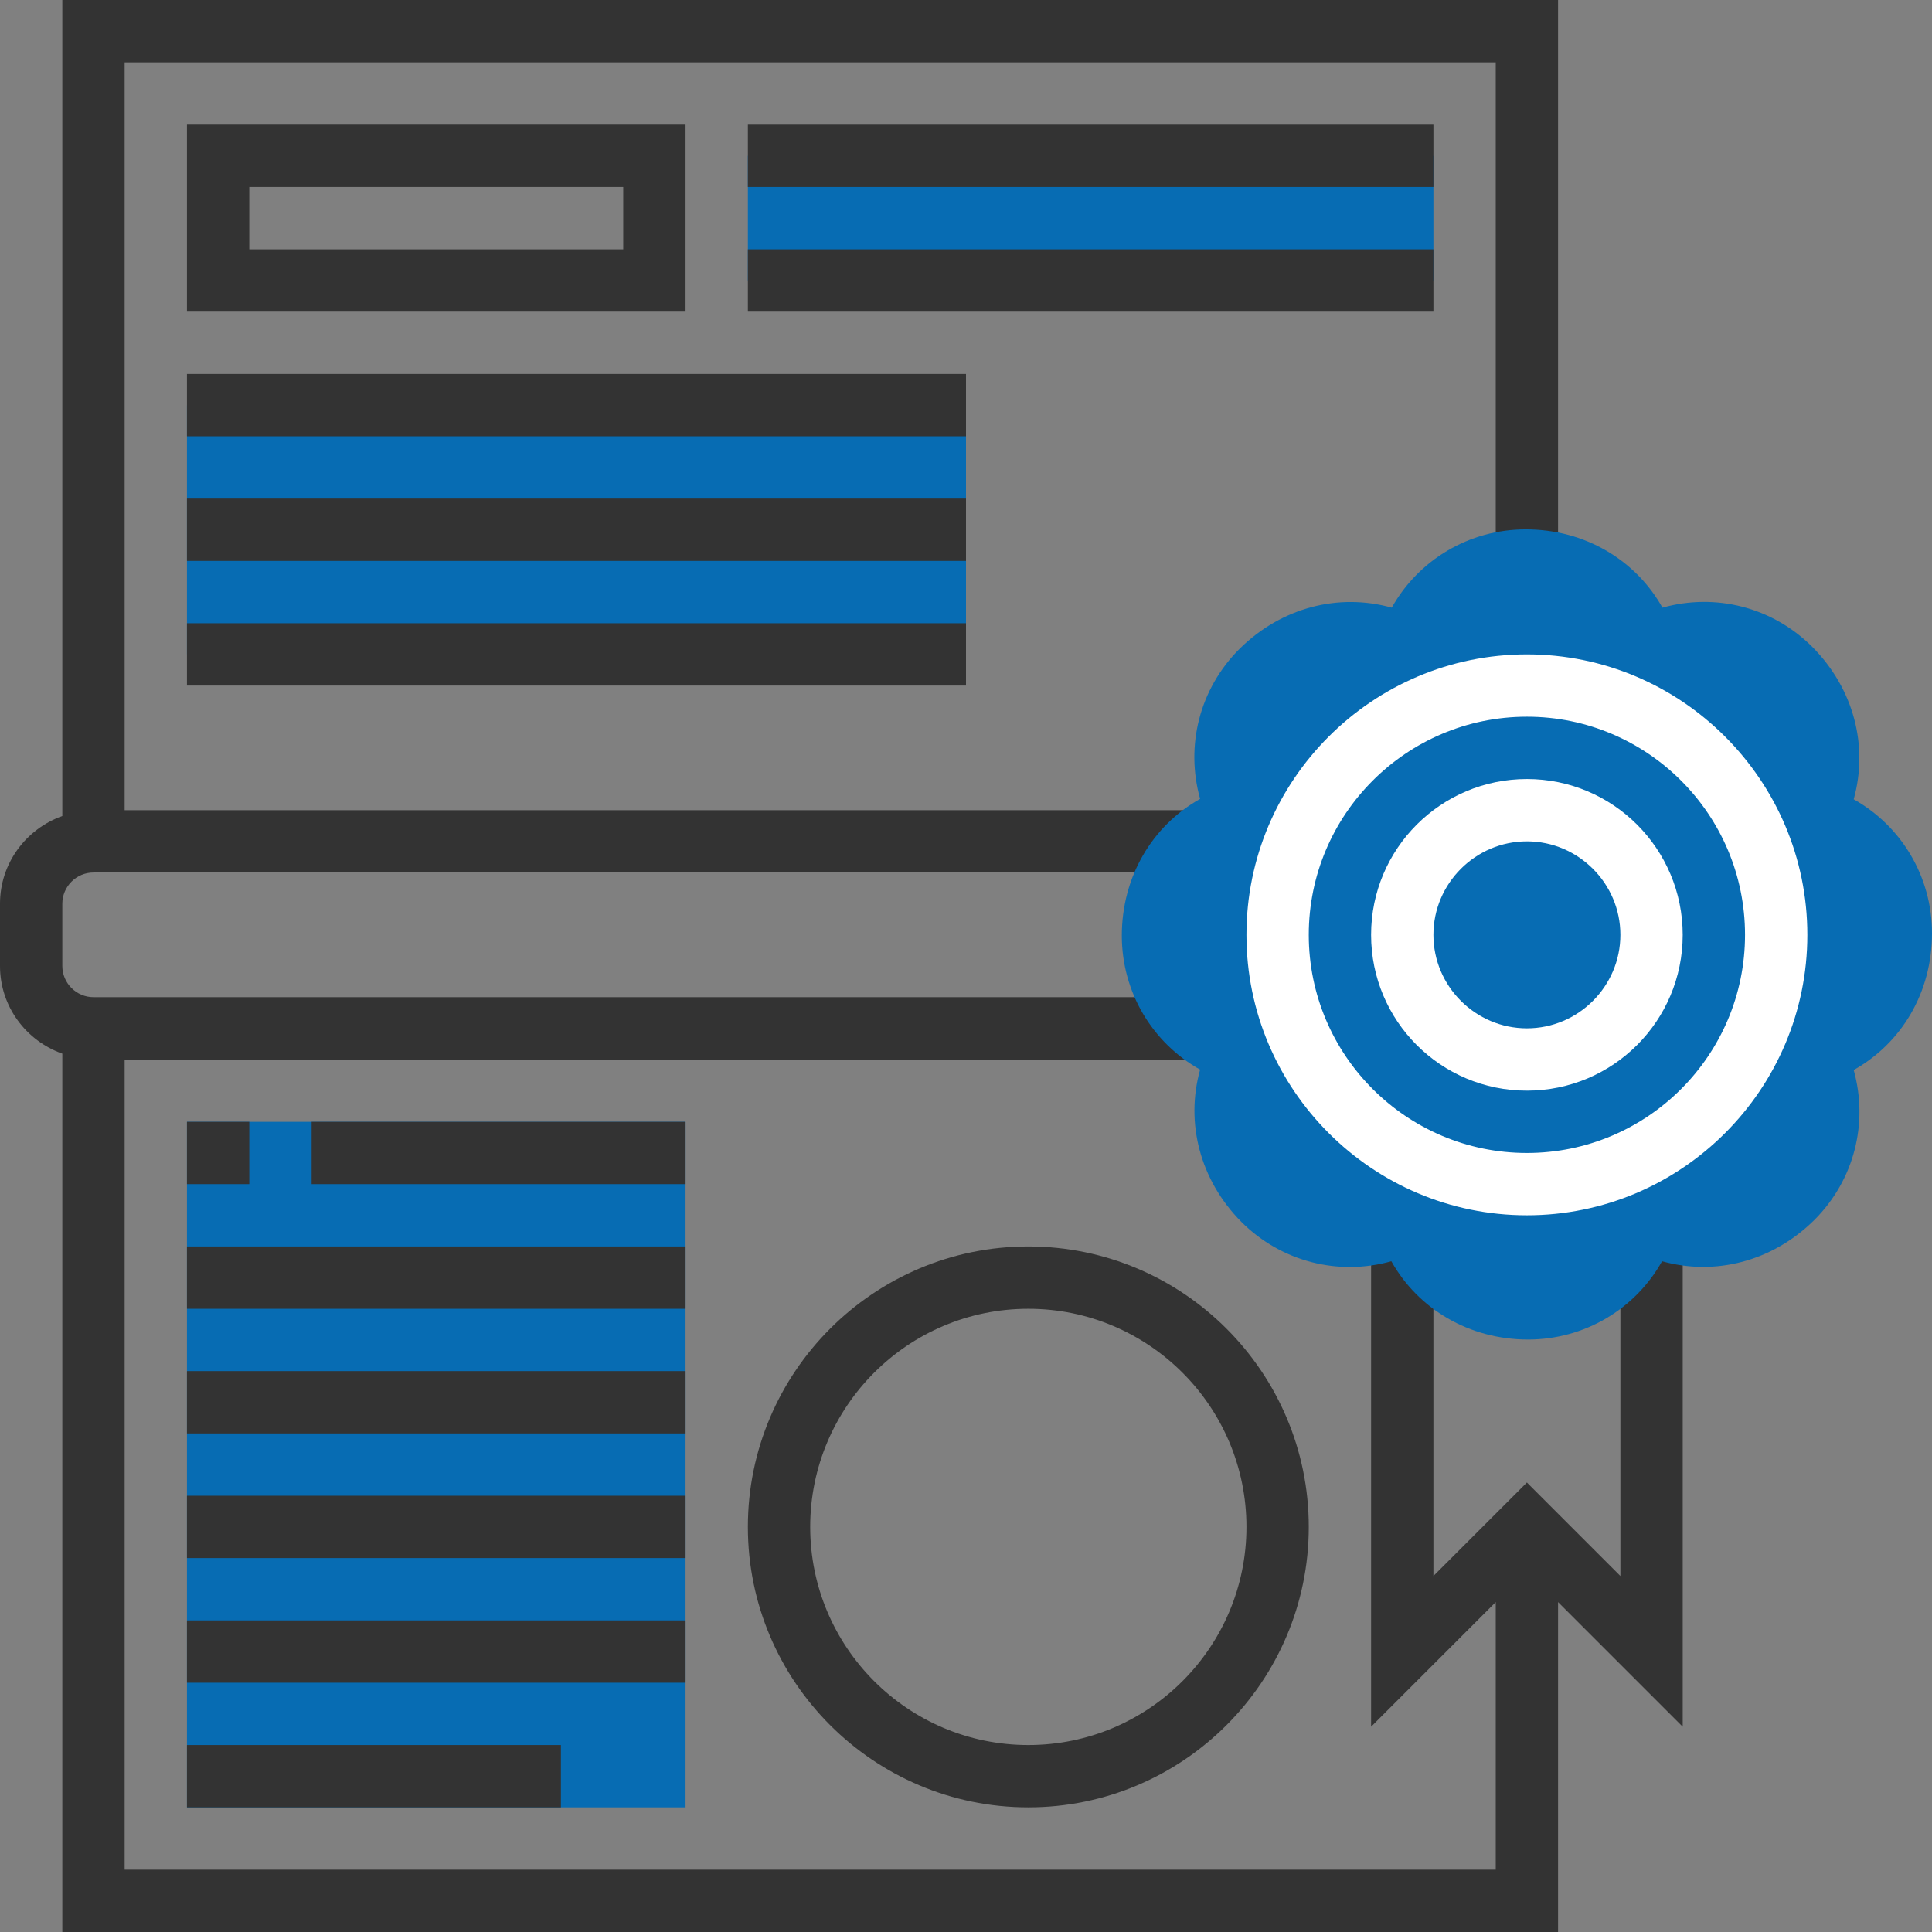
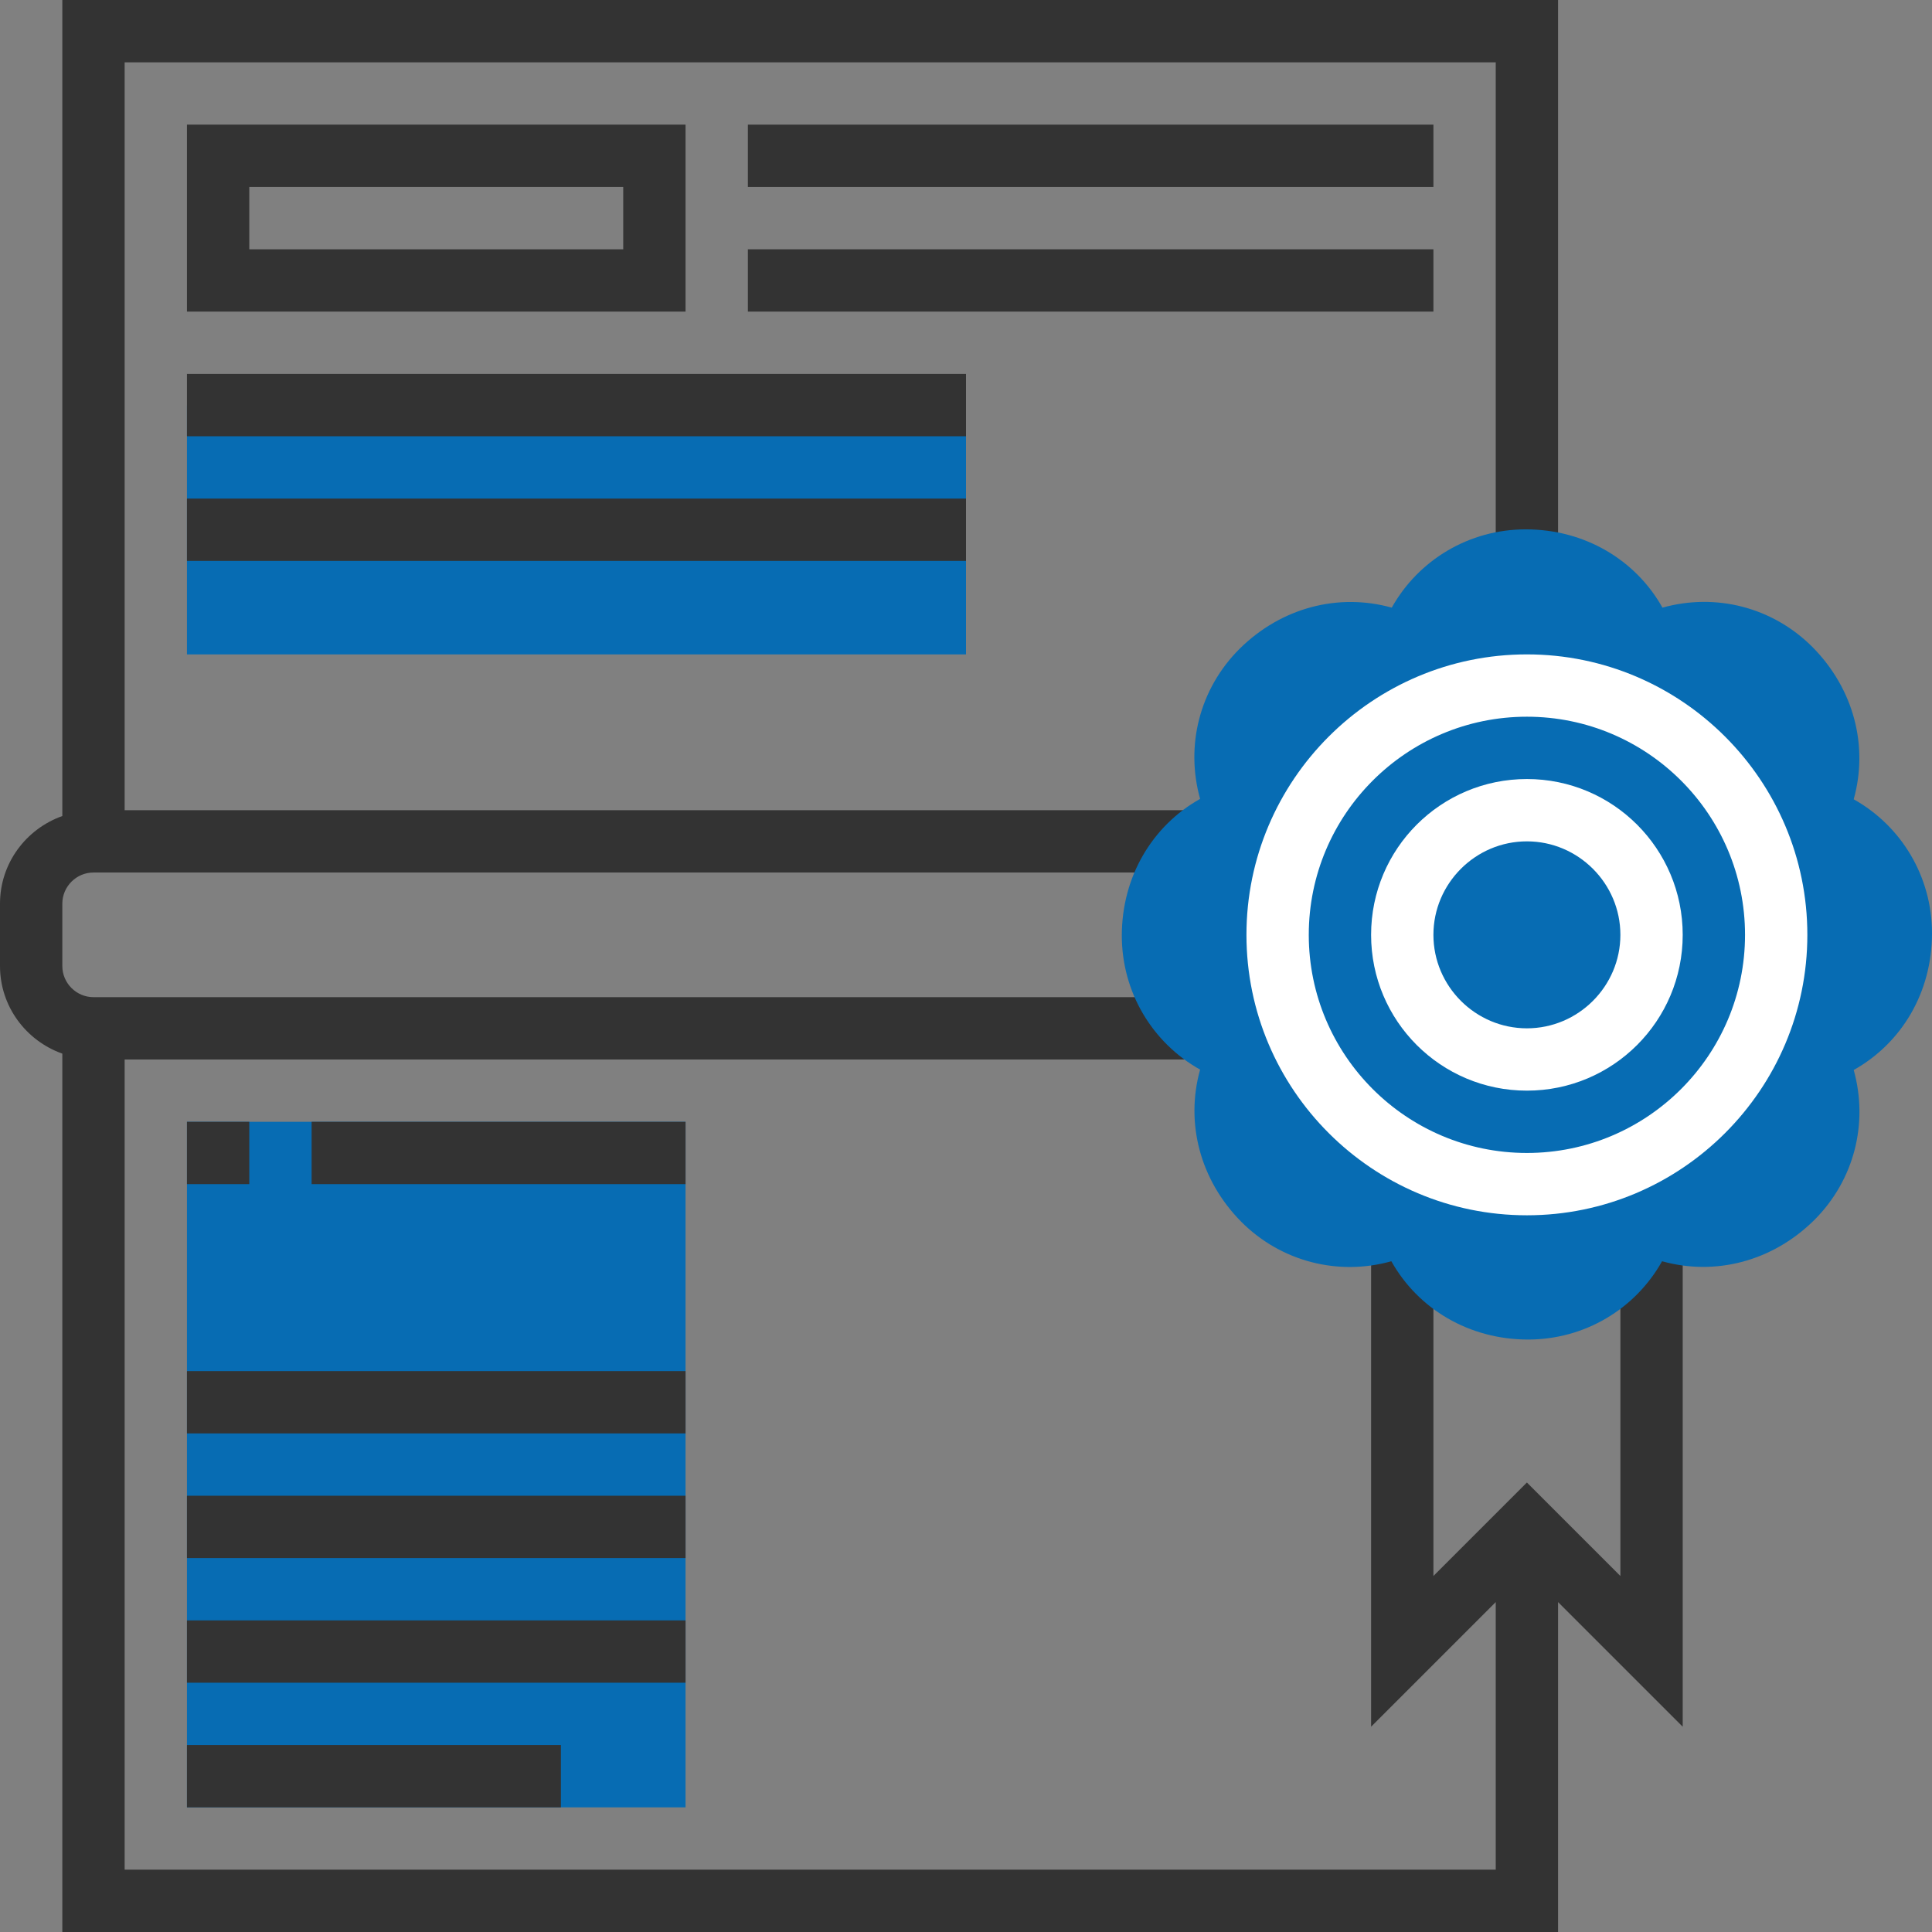
<svg xmlns="http://www.w3.org/2000/svg" id="Layer_1" x="0px" y="0px" viewBox="0 0 496 496" style="enable-background:new 0 0 496 496;" xml:space="preserve">
  <rect x="0" y="0" width="496" height="496" fill="#808080" stroke="none" />
  <style type="text/css"> .st0{fill:#076CB3;} .st1{fill:#333333;} .st2{fill:#FFFFFF;} </style>
  <g>
    <path class="st0" d="M48,104h200v64H48V104z" />
    <path class="st0" d="M48,288h128v176H48V288z" />
-     <path class="st0" d="M192,40h176v32H192V40z" />
  </g>
  <path class="st1" d="M176,80H48V32h128V80z M64,64h96V48H64V64z" />
  <path class="st1" d="M192,32h176v16H192V32z" />
  <path class="st1" d="M192,64h176v16H192V64z" />
  <path class="st1" d="M48,96h200v16H48V96z" />
  <path class="st1" d="M48,128h200v16H48V128z" />
-   <path class="st1" d="M48,160h200v16H48V160z" />
  <path class="st1" d="M432,314.2h-16v90.4l-24-24l-24,24v-90.4h-16v129.1l32-32V480H32V272h274.9v-16H24c-4.4,0-8-3.6-8-8v-16 c0-4.4,3.6-8,8-8h282.9v-16H32V16h352v128h16V0H16v209.5C6.7,212.8,0,221.6,0,232v16c0,10.4,6.7,19.2,16,22.5V496h384v-84.7l32,32 V314.2z" />
-   <path class="st1" d="M192,392c0,39.7,32.3,72,72,72s72-32.3,72-72s-32.3-72-72-72S192,352.3,192,392z M320,392c0,30.9-25.1,56-56,56 s-56-25.1-56-56s25.1-56,56-56S320,361.1,320,392z" />
  <path class="st1" d="M48,448h96v16H48V448z" />
  <path class="st1" d="M48,416h128v16H48V416z" />
  <path class="st1" d="M48,384h128v16H48V384z" />
  <path class="st1" d="M48,288h16v16H48V288z" />
  <path class="st1" d="M80,288h96v16H80V288z" />
  <path class="st0" d="M496,239.6c0-14.5-7.8-27.5-20.1-34.4c3.8-13.6,0.1-28.3-10.6-39.1c-10.3-10.3-24.9-13.9-38.5-10.1 c-6.9-12.3-20-20.1-35.1-20.1c-14.5,0-27.5,7.8-34.4,20.1c-13.6-3.8-28.3-0.1-39.1,10.6c-10.3,10.3-13.9,24.9-10.1,38.5 c-12.3,6.9-20.1,20-20.1,35.1c0,14.5,7.8,27.5,20.1,34.4c-3.8,13.6-0.1,28.3,10.6,39.1c10.3,10.3,25,13.9,38.5,10.1 c6.9,12.3,20,20.1,35.1,20.1c14.5,0,27.5-7.8,34.4-20.1c13.6,3.8,28.3,0.1,39.1-10.6c10.3-10.3,13.9-24.9,10.1-38.5 C488.2,267.8,496,254.8,496,239.6z" />
  <path class="st2" d="M392,312c-39.7,0-72-32.3-72-72s32.3-72,72-72s72,32.3,72,72S431.7,312,392,312z M392,184 c-30.9,0-56,25.1-56,56s25.1,56,56,56s56-25.1,56-56S422.9,184,392,184z" />
  <path class="st2" d="M392,280c-22.1,0-40-17.9-40-40s17.9-40,40-40s40,17.9,40,40S414.1,280,392,280z M392,216 c-13.2,0-24,10.8-24,24s10.8,24,24,24s24-10.8,24-24S405.2,216,392,216z" />
  <path class="st1" d="M48,352h128v16H48V352z" />
-   <path class="st1" d="M48,320h128v16H48V320z" />
</svg>